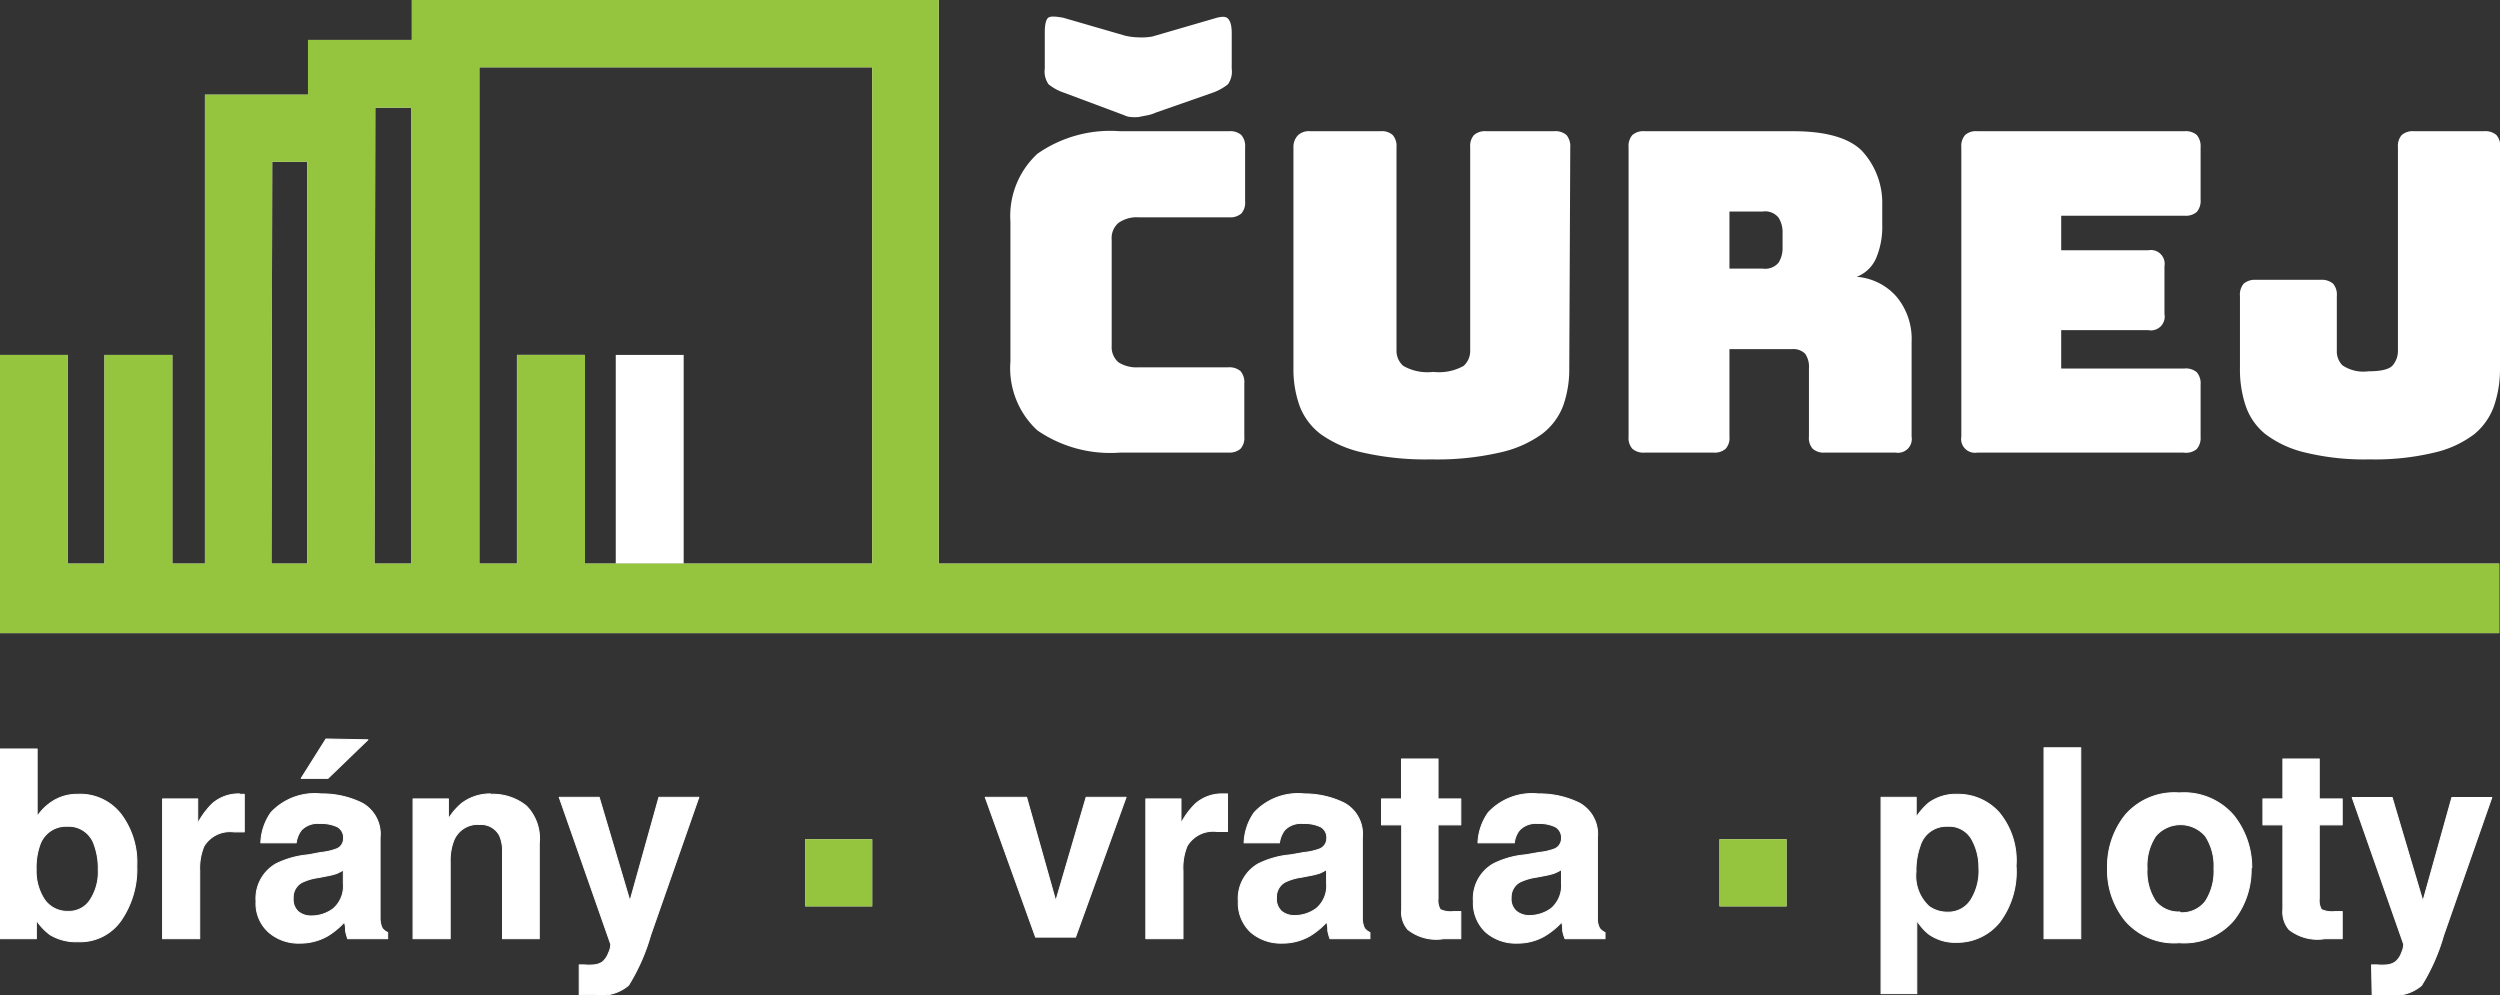
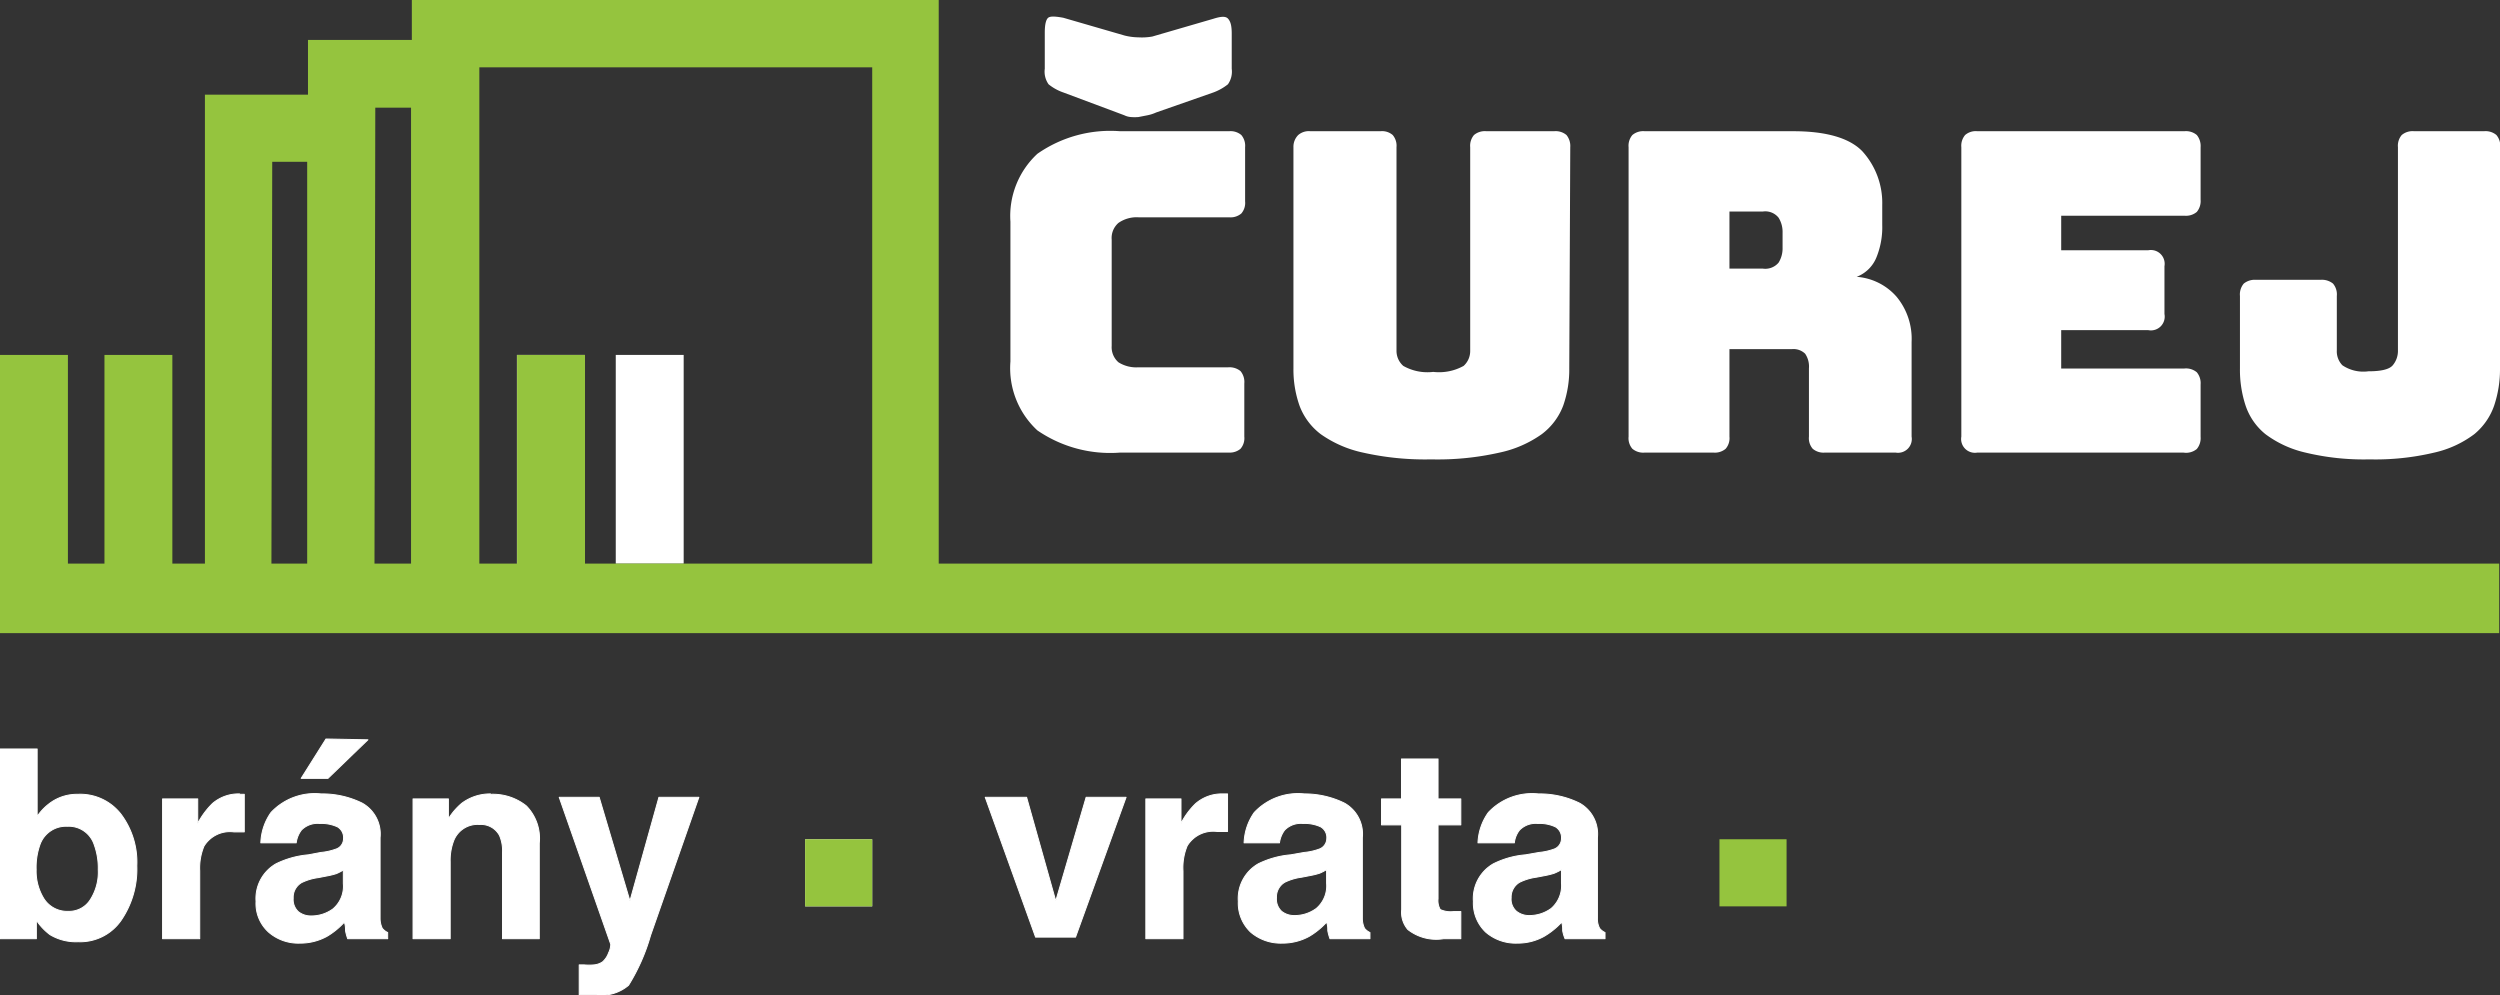
<svg xmlns="http://www.w3.org/2000/svg" id="Vrstva_1" data-name="Vrstva 1" viewBox="0 0 125.17 49.83">
  <rect x="0" y="0" width="125.17" height="49.83" fill="#333333" stroke="none" />
  <defs>
    <style>.cls-1{fill:#e7e4de;}.cls-2{fill:#fff;}.cls-3{fill:#fffffe;}.cls-4{fill:#95c43e;}.cls-5{fill:none;stroke:#fffffe;stroke-linejoin:round;stroke-width:0.05px;}</style>
  </defs>
  <title>logocurej-white</title>
  <polygon id="Fill-1" class="cls-1" points="25.88 29.16 29.28 29.16 29.28 17.77 25.88 17.77 25.88 29.16" />
  <polygon id="Fill-3" class="cls-2" points="30.83 28.22 34.23 28.22 34.23 17.77 30.83 17.77 30.83 28.22" />
  <polygon id="Fill-4" class="cls-3" points="40.31 45.38 43.67 45.38 43.67 42.02 40.31 42.02 40.31 45.38" />
  <polygon id="Fill-5" class="cls-4" points="40.31 45.38 43.67 45.38 43.67 42.02 40.31 42.02 40.31 45.38" />
-   <polygon id="Fill-6" class="cls-3" points="86.09 45.38 89.45 45.38 89.45 42.02 86.09 42.02 86.09 45.38" />
  <polygon id="Fill-7" class="cls-4" points="86.09 45.38 89.45 45.38 89.45 42.02 86.09 42.02 86.09 45.38" />
  <path id="Stroke-8" class="cls-5" d="M29,48.31h.24a2.83,2.83,0,0,0,.51,0,.92.92,0,0,0,.42-.15,1.08,1.08,0,0,0,.3-.45,1,1,0,0,0,.11-.43L28,39.92h2l1.54,5.19,1.45-5.19h2l-2.42,6.92a9.79,9.79,0,0,1-1.1,2.49,2.1,2.1,0,0,1-1.63.48h-.39l-.45,0ZM16.07,42.68a2.89,2.89,0,0,0,.73-.16.55.55,0,0,0,.4-.53.62.62,0,0,0-.3-.59,1.9,1.9,0,0,0-.89-.17,1.13,1.13,0,0,0-.92.33,1.35,1.35,0,0,0-.26.64H13.06a2.79,2.79,0,0,1,.51-1.52,3,3,0,0,1,2.51-.93,4.52,4.52,0,0,1,2.05.46,1.77,1.77,0,0,1,.9,1.73v3.23c0,.22,0,.5,0,.81a1.15,1.15,0,0,0,.11.5.75.75,0,0,0,.27.21V47h-2a2.43,2.43,0,0,1-.11-.4c0-.13,0-.27-.06-.43a3.76,3.76,0,0,1-.87.71,2.76,2.76,0,0,1-1.35.34,2.26,2.26,0,0,1-1.57-.55,1.93,1.93,0,0,1-.63-1.54,2,2,0,0,1,1-1.88,4.52,4.52,0,0,1,1.62-.45ZM3.89,39.77a2.58,2.58,0,0,1,2.17,1,4,4,0,0,1,.79,2.58,4.53,4.53,0,0,1-.78,2.72,2.49,2.49,0,0,1-2.16,1.08,2.52,2.52,0,0,1-1.4-.35,2.89,2.89,0,0,1-.69-.73V47H0v-9.5H1.86v3.38a2.69,2.69,0,0,1,.76-.75A2.28,2.28,0,0,1,3.89,39.77Zm8.1,0h.24v1.88l-.31,0H11.7a1.52,1.52,0,0,0-1.49.72A2.86,2.86,0,0,0,10,43.6V47H8.14v-7H9.9v1.23a4,4,0,0,1,.74-1A2,2,0,0,1,12,39.75Zm12.57,0a2.68,2.68,0,0,1,1.79.58A2.32,2.32,0,0,1,27,42.22V47H25.16V42.68a1.9,1.9,0,0,0-.15-.85,1.05,1.05,0,0,0-1-.55,1.28,1.28,0,0,0-1.29.8,2.75,2.75,0,0,0-.18,1.07V47H20.68v-7h1.77v1a3.25,3.25,0,0,1,.67-.78A2.37,2.37,0,0,1,24.56,39.75Zm-7.37,3.79a2.91,2.91,0,0,1-.35.18,3.9,3.9,0,0,1-.49.12l-.41.08a2.73,2.73,0,0,0-.84.25.85.85,0,0,0-.42.78.83.83,0,0,0,.26.68,1,1,0,0,0,.64.21,1.82,1.82,0,0,0,1.09-.35,1.48,1.48,0,0,0,.52-1.27ZM3.42,45.63a1.25,1.25,0,0,0,1.1-.58,2.55,2.55,0,0,0,.4-1.51,3.39,3.39,0,0,0-.2-1.24,1.34,1.34,0,0,0-1.35-.93A1.38,1.38,0,0,0,2,42.29a3.39,3.39,0,0,0-.19,1.25A2.62,2.62,0,0,0,2.2,45,1.38,1.38,0,0,0,3.42,45.63Zm15-8.59-2,1.93H15.08L16.32,37Z" transform="translate(0)" />
  <path id="Fill-9" class="cls-2" d="M29,48.31h.24a2.83,2.83,0,0,0,.51,0,.92.92,0,0,0,.42-.15,1.08,1.08,0,0,0,.3-.45,1,1,0,0,0,.11-.43L28,39.92h2l1.54,5.19,1.45-5.19h2l-2.42,6.92a9.79,9.79,0,0,1-1.1,2.49,2.1,2.1,0,0,1-1.63.48h-.39l-.45,0ZM16.07,42.68a2.89,2.89,0,0,0,.73-.16.55.55,0,0,0,.4-.53.62.62,0,0,0-.3-.59,1.9,1.9,0,0,0-.89-.17,1.13,1.13,0,0,0-.92.33,1.35,1.35,0,0,0-.26.64H13.06a2.79,2.79,0,0,1,.51-1.52,3,3,0,0,1,2.51-.93,4.52,4.52,0,0,1,2.05.46,1.77,1.77,0,0,1,.9,1.73v3.23c0,.22,0,.5,0,.81a1.15,1.15,0,0,0,.11.5.75.75,0,0,0,.27.21V47h-2a2.43,2.43,0,0,1-.11-.4c0-.13,0-.27-.06-.43a3.76,3.76,0,0,1-.87.71,2.76,2.76,0,0,1-1.35.34,2.26,2.26,0,0,1-1.57-.55,1.93,1.93,0,0,1-.63-1.54,2,2,0,0,1,1-1.88,4.52,4.52,0,0,1,1.62-.45ZM3.89,39.77a2.58,2.58,0,0,1,2.17,1,4,4,0,0,1,.79,2.58,4.53,4.53,0,0,1-.78,2.72,2.49,2.49,0,0,1-2.16,1.08,2.52,2.52,0,0,1-1.4-.35,2.89,2.89,0,0,1-.69-.73V47H0v-9.5H1.86v3.38a2.69,2.69,0,0,1,.76-.75A2.28,2.28,0,0,1,3.89,39.77Zm8.1,0h.24v1.88l-.31,0H11.7a1.52,1.52,0,0,0-1.49.72A2.86,2.86,0,0,0,10,43.6V47H8.14v-7H9.9v1.23a4,4,0,0,1,.74-1A2,2,0,0,1,12,39.75Zm12.57,0a2.68,2.68,0,0,1,1.79.58A2.32,2.32,0,0,1,27,42.22V47H25.16V42.68a1.9,1.9,0,0,0-.15-.85,1.05,1.05,0,0,0-1-.55,1.28,1.28,0,0,0-1.29.8,2.75,2.75,0,0,0-.18,1.07V47H20.68v-7h1.77v1a3.25,3.25,0,0,1,.67-.78A2.37,2.37,0,0,1,24.56,39.75Zm-7.37,3.79a2.91,2.91,0,0,1-.35.18,3.9,3.9,0,0,1-.49.12l-.41.08a2.73,2.73,0,0,0-.84.25.85.85,0,0,0-.42.78.83.83,0,0,0,.26.68,1,1,0,0,0,.64.21,1.82,1.82,0,0,0,1.09-.35,1.48,1.48,0,0,0,.52-1.27ZM3.42,45.63a1.25,1.25,0,0,0,1.1-.58,2.55,2.55,0,0,0,.4-1.51,3.39,3.39,0,0,0-.2-1.24,1.34,1.34,0,0,0-1.35-.93A1.38,1.38,0,0,0,2,42.29a3.39,3.39,0,0,0-.19,1.25A2.62,2.62,0,0,0,2.2,45,1.38,1.38,0,0,0,3.42,45.63Zm15-8.59-2,1.93H15.08L16.32,37Z" transform="translate(0)" />
  <path id="Stroke-10" class="cls-5" d="M65.3,42.68a2.89,2.89,0,0,0,.73-.16.57.57,0,0,0,.4-.53.62.62,0,0,0-.3-.59,1.9,1.9,0,0,0-.89-.17,1.13,1.13,0,0,0-.92.33,1.35,1.35,0,0,0-.26.64H62.29a2.79,2.79,0,0,1,.51-1.52,3,3,0,0,1,2.51-.93,4.52,4.52,0,0,1,2,.46,1.77,1.77,0,0,1,.9,1.73v3.23c0,.22,0,.5,0,.81a1.15,1.15,0,0,0,.11.5.75.75,0,0,0,.27.21V47h-2a2.43,2.43,0,0,1-.11-.4c0-.13,0-.27-.06-.43a3.76,3.76,0,0,1-.87.71,2.76,2.76,0,0,1-1.35.34,2.31,2.31,0,0,1-1.58-.55,2,2,0,0,1-.62-1.54,2,2,0,0,1,1-1.88,4.52,4.52,0,0,1,1.62-.45Zm11.76,0a3,3,0,0,0,.73-.16.56.56,0,0,0,.39-.53.62.62,0,0,0-.3-.59,1.85,1.85,0,0,0-.88-.17,1.13,1.13,0,0,0-.92.33,1.25,1.25,0,0,0-.26.64H74a2.79,2.79,0,0,1,.52-1.52,3,3,0,0,1,2.51-.93,4.52,4.52,0,0,1,2.05.46,1.77,1.77,0,0,1,.9,1.73v3.23c0,.22,0,.5,0,.81a1,1,0,0,0,.11.5.75.75,0,0,0,.27.21V47h-2a1.79,1.79,0,0,1-.12-.4c0-.13,0-.27-.05-.43a3.81,3.81,0,0,1-.88.71,2.69,2.69,0,0,1-1.34.34,2.29,2.29,0,0,1-1.58-.55,2,2,0,0,1-.62-1.54,2,2,0,0,1,1-1.88,4.4,4.4,0,0,1,1.61-.45ZM69.17,41.3V40h1V38H72v2h1.14V41.3H72V45a.9.9,0,0,0,.11.54,1.24,1.24,0,0,0,.67.1h.36V47l-.87,0a2.3,2.3,0,0,1-1.78-.46,1.32,1.32,0,0,1-.31-1V41.3ZM54.38,39.92h2l-2.53,7h-2l-2.52-7h2.07l1.46,5.19Zm6.84-.17h.24v1.88l-.31,0h-.22a1.52,1.52,0,0,0-1.49.72,2.86,2.86,0,0,0-.21,1.26V47H57.37v-7h1.76v1.23a3.74,3.74,0,0,1,.74-1A2,2,0,0,1,61.22,39.75Zm5.2,3.79a2.91,2.91,0,0,1-.35.18,3.9,3.9,0,0,1-.49.12l-.41.08a2.73,2.73,0,0,0-.84.25.85.85,0,0,0-.42.78.83.83,0,0,0,.26.68,1,1,0,0,0,.64.21,1.82,1.82,0,0,0,1.09-.35,1.48,1.48,0,0,0,.52-1.27Zm11.76,0a3,3,0,0,1-.36.18,3.68,3.68,0,0,1-.48.12l-.42.08a2.75,2.75,0,0,0-.83.25.86.86,0,0,0-.43.78.8.8,0,0,0,.27.68,1,1,0,0,0,.63.21,1.85,1.85,0,0,0,1.1-.35,1.5,1.5,0,0,0,.52-1.27Z" transform="translate(0)" />
  <path id="Fill-11" class="cls-2" d="M65.3,42.68a2.89,2.89,0,0,0,.73-.16.57.57,0,0,0,.4-.53.62.62,0,0,0-.3-.59,1.9,1.9,0,0,0-.89-.17,1.13,1.13,0,0,0-.92.33,1.35,1.35,0,0,0-.26.64H62.29a2.79,2.79,0,0,1,.51-1.52,3,3,0,0,1,2.51-.93,4.52,4.52,0,0,1,2,.46,1.77,1.77,0,0,1,.9,1.73v3.23c0,.22,0,.5,0,.81a1.15,1.15,0,0,0,.11.5.75.75,0,0,0,.27.21V47h-2a2.43,2.43,0,0,1-.11-.4c0-.13,0-.27-.06-.43a3.76,3.76,0,0,1-.87.71,2.76,2.76,0,0,1-1.35.34,2.31,2.31,0,0,1-1.58-.55,2,2,0,0,1-.62-1.54,2,2,0,0,1,1-1.88,4.52,4.52,0,0,1,1.62-.45Zm11.76,0a3,3,0,0,0,.73-.16.56.56,0,0,0,.39-.53.62.62,0,0,0-.3-.59,1.85,1.85,0,0,0-.88-.17,1.13,1.13,0,0,0-.92.33,1.25,1.25,0,0,0-.26.64H74a2.79,2.79,0,0,1,.52-1.52,3,3,0,0,1,2.51-.93,4.52,4.52,0,0,1,2.05.46,1.77,1.77,0,0,1,.9,1.73v3.23c0,.22,0,.5,0,.81a1,1,0,0,0,.11.5.75.75,0,0,0,.27.21V47h-2a1.79,1.79,0,0,1-.12-.4c0-.13,0-.27-.05-.43a3.81,3.81,0,0,1-.88.71,2.69,2.69,0,0,1-1.34.34,2.29,2.29,0,0,1-1.58-.55,2,2,0,0,1-.62-1.54,2,2,0,0,1,1-1.88,4.4,4.4,0,0,1,1.61-.45ZM69.17,41.3V40h1V38H72v2h1.14V41.3H72V45a.9.9,0,0,0,.11.54,1.24,1.24,0,0,0,.67.1h.36V47l-.87,0a2.3,2.3,0,0,1-1.78-.46,1.32,1.32,0,0,1-.31-1V41.3ZM54.38,39.92h2l-2.53,7h-2l-2.52-7h2.07l1.46,5.19Zm6.84-.17h.24v1.88l-.31,0h-.22a1.52,1.52,0,0,0-1.49.72,2.86,2.86,0,0,0-.21,1.26V47H57.37v-7h1.76v1.23a3.74,3.74,0,0,1,.74-1A2,2,0,0,1,61.22,39.75Zm5.2,3.79a2.91,2.91,0,0,1-.35.18,3.9,3.9,0,0,1-.49.12l-.41.08a2.73,2.73,0,0,0-.84.25.85.85,0,0,0-.42.78.83.83,0,0,0,.26.68,1,1,0,0,0,.64.21,1.82,1.82,0,0,0,1.09-.35,1.48,1.48,0,0,0,.52-1.27Zm11.76,0a3,3,0,0,1-.36.18,3.68,3.68,0,0,1-.48.12l-.42.08a2.75,2.75,0,0,0-.83.25.86.86,0,0,0-.43.78.8.8,0,0,0,.27.68,1,1,0,0,0,.63.21,1.85,1.85,0,0,0,1.1-.35,1.5,1.5,0,0,0,.52-1.27Z" transform="translate(0)" />
-   <path id="Stroke-12" class="cls-5" d="M118.74,48.31H119a2.94,2.94,0,0,0,.52,0,.88.88,0,0,0,.41-.15,1,1,0,0,0,.31-.45,1.17,1.17,0,0,0,.11-.43l-2.58-7.35h2l1.54,5.19,1.45-5.19h2l-2.42,6.92a9.79,9.79,0,0,1-1.1,2.49,2.11,2.11,0,0,1-1.63.48h-.39l-.45,0ZM98,39.77a2.75,2.75,0,0,1,2.09.91,3.76,3.76,0,0,1,.85,2.67,4.21,4.21,0,0,1-.83,2.83,2.72,2.72,0,0,1-2.15,1,2.26,2.26,0,0,1-1.4-.42,2.72,2.72,0,0,1-.59-.68v3.67H94.18V39.92h1.76v1a3.25,3.25,0,0,1,.63-.72A2.3,2.3,0,0,1,98,39.77Zm14.71,3.68a4.08,4.08,0,0,1-.89,2.65,3.27,3.27,0,0,1-2.71,1.1,3.24,3.24,0,0,1-2.7-1.1,4,4,0,0,1-.89-2.65,4.09,4.09,0,0,1,.89-2.64,3.24,3.24,0,0,1,2.7-1.11,3.28,3.28,0,0,1,2.71,1.11A4.15,4.15,0,0,1,112.74,43.45Zm.59-2.15V40h1V38h1.82v2h1.15V41.3h-1.15V45a.9.9,0,0,0,.11.54,1.28,1.28,0,0,0,.68.1h.36V47l-.88,0a2.31,2.31,0,0,1-1.78-.46,1.36,1.36,0,0,1-.31-1V41.3ZM104.18,47h-1.84V37.44h1.84Zm5-1.3a1.48,1.48,0,0,0,1.24-.57,2.76,2.76,0,0,0,.43-1.64,2.73,2.73,0,0,0-.43-1.63,1.64,1.64,0,0,0-2.49,0,2.66,2.66,0,0,0-.43,1.63,2.69,2.69,0,0,0,.43,1.64A1.48,1.48,0,0,0,109.14,45.66ZM99.08,43.44A2.86,2.86,0,0,0,98.71,42a1.3,1.3,0,0,0-1.21-.63,1.37,1.37,0,0,0-1.37,1,3.62,3.62,0,0,0-.2,1.28,2.07,2.07,0,0,0,.65,1.73,1.53,1.53,0,0,0,.92.29,1.33,1.33,0,0,0,1.17-.6A2.74,2.74,0,0,0,99.08,43.44Z" transform="translate(0)" />
-   <path id="Fill-13" class="cls-2" d="M118.74,48.31H119a2.94,2.94,0,0,0,.52,0,.88.88,0,0,0,.41-.15,1,1,0,0,0,.31-.45,1.17,1.17,0,0,0,.11-.43l-2.58-7.35h2l1.54,5.19,1.45-5.19h2l-2.42,6.92a9.79,9.79,0,0,1-1.1,2.49,2.11,2.11,0,0,1-1.63.48h-.39l-.45,0ZM98,39.77a2.75,2.75,0,0,1,2.09.91,3.76,3.76,0,0,1,.85,2.67,4.21,4.21,0,0,1-.83,2.83,2.72,2.72,0,0,1-2.15,1,2.26,2.26,0,0,1-1.4-.42,2.72,2.72,0,0,1-.59-.68v3.67H94.18V39.92h1.76v1a3.25,3.25,0,0,1,.63-.72A2.3,2.3,0,0,1,98,39.77Zm14.71,3.68a4.08,4.08,0,0,1-.89,2.65,3.27,3.27,0,0,1-2.71,1.1,3.24,3.24,0,0,1-2.7-1.1,4,4,0,0,1-.89-2.65,4.09,4.09,0,0,1,.89-2.64,3.24,3.24,0,0,1,2.7-1.11,3.28,3.28,0,0,1,2.71,1.11A4.15,4.15,0,0,1,112.74,43.45Zm.59-2.15V40h1V38h1.82v2h1.15V41.3h-1.15V45a.9.9,0,0,0,.11.54,1.28,1.28,0,0,0,.68.1h.36V47l-.88,0a2.31,2.31,0,0,1-1.78-.46,1.36,1.36,0,0,1-.31-1V41.3ZM104.18,47h-1.84V37.44h1.84Zm5-1.3a1.48,1.48,0,0,0,1.24-.57,2.76,2.76,0,0,0,.43-1.64,2.73,2.73,0,0,0-.43-1.63,1.64,1.64,0,0,0-2.49,0,2.66,2.66,0,0,0-.43,1.63,2.69,2.69,0,0,0,.43,1.64A1.48,1.48,0,0,0,109.14,45.66ZM99.08,43.44A2.86,2.86,0,0,0,98.71,42a1.3,1.3,0,0,0-1.21-.63,1.37,1.37,0,0,0-1.37,1,3.62,3.62,0,0,0-.2,1.28,2.07,2.07,0,0,0,.65,1.73,1.53,1.53,0,0,0,.92.29,1.33,1.33,0,0,0,1.17-.6A2.74,2.74,0,0,0,99.08,43.44Z" transform="translate(0)" />
-   <path id="Fill-14" class="cls-3" d="M47,28.22h78.13V31.7H0V17.77h3.4V28.22H5.23V17.77h3.4V28.22h1.63V4.74h5.16V2h5.2V0H47Zm-33.41,0h1.79V8.1H13.63Zm5.16,0h1.83V5.39H18.79ZM24,3.37V28.22h1.89V17.77h3.4V28.22H43.67V3.37Z" transform="translate(0)" />
  <path id="Fill-15" class="cls-4" d="M47,28.22h78.13V31.7H0V17.77h3.4V28.22H5.23V17.77h3.4V28.22h1.63V4.74h5.16V2h5.2V0H47Zm-33.41,0h1.79V8.1H13.63Zm5.16,0h1.83V5.39H18.79ZM24,3.37V28.22h1.89V17.77h3.4V28.22H43.67V3.37Z" transform="translate(0)" />
  <path id="Fill-16" class="cls-2" d="M61.54,22.66H56.08a6.44,6.44,0,0,1-4.14-1.11,4.24,4.24,0,0,1-1.35-3.45v-7A4.24,4.24,0,0,1,51.94,7.7a6.37,6.37,0,0,1,4.14-1.13h5.46a.83.83,0,0,1,.61.19.83.83,0,0,1,.19.61v2.71a.81.81,0,0,1-.19.61.83.83,0,0,1-.61.19H57a1.59,1.59,0,0,0-1,.28,1,1,0,0,0-.34.84v5.32a1,1,0,0,0,.34.82,1.67,1.67,0,0,0,1,.25h4.5a.87.87,0,0,1,.61.19.85.85,0,0,1,.19.62v2.66a.81.81,0,0,1-.19.61A.83.83,0,0,1,61.54,22.66ZM57.69,1.83,60.75.94c.38-.12.62-.14.74,0s.18.34.18.74V3.44a1.1,1.1,0,0,1-.19.78,2.62,2.62,0,0,1-.73.41l-2.86,1a2,2,0,0,1-.43.14L57,5.86a2.34,2.34,0,0,1-.38,0,.9.9,0,0,1-.33-.09L53.24,4.63a2.43,2.43,0,0,1-.74-.41,1.1,1.1,0,0,1-.19-.78V1.63c0-.4.06-.65.17-.74s.38-.07.76,0l3.07.89a3,3,0,0,0,.69.09A3,3,0,0,0,57.69,1.83Z" transform="translate(0)" />
  <path id="Fill-17" class="cls-2" d="M78.57,18.44a5.46,5.46,0,0,1-.3,1.86,3.2,3.2,0,0,1-1.08,1.44,5.68,5.68,0,0,1-2.11.92,14,14,0,0,1-3.42.34,14.16,14.16,0,0,1-3.42-.34,5.75,5.75,0,0,1-2.11-.92,3.18,3.18,0,0,1-1.07-1.44,5.46,5.46,0,0,1-.3-1.86V7.37A.83.83,0,0,1,65,6.76a.81.81,0,0,1,.61-.19h3.51a.81.81,0,0,1,.61.19.83.83,0,0,1,.19.61v10.2a1,1,0,0,0,.34.75,2.45,2.45,0,0,0,1.5.3,2.53,2.53,0,0,0,1.52-.3,1,1,0,0,0,.33-.75V7.37a.83.83,0,0,1,.19-.61.84.84,0,0,1,.62-.19h3.39a.84.84,0,0,1,.62.19.87.87,0,0,1,.19.61Z" transform="translate(0)" />
  <path id="Fill-18" class="cls-2" d="M86.59,10.59v2.86h1.68a.87.87,0,0,0,.78-.3,1.35,1.35,0,0,0,.2-.75v-.76a1.34,1.34,0,0,0-.2-.74.85.85,0,0,0-.78-.31Zm-.8,12.07H82.35a.84.84,0,0,1-.62-.19.81.81,0,0,1-.19-.61V7.37a.83.83,0,0,1,.19-.61.84.84,0,0,1,.62-.19h7.44c1.67,0,2.82.35,3.45,1a3.84,3.84,0,0,1,1,2.69v1a4,4,0,0,1-.28,1.6,1.74,1.74,0,0,1-1,1,2.94,2.94,0,0,1,2,1,3.3,3.3,0,0,1,.75,2.26v4.74a.69.69,0,0,1-.8.8H91.37a.83.83,0,0,1-.61-.19.81.81,0,0,1-.19-.61V18.44a1.14,1.14,0,0,0-.19-.73.84.84,0,0,0-.66-.23H86.59v4.38a.81.81,0,0,1-.19.61A.83.83,0,0,1,85.79,22.66Z" transform="translate(0)" />
  <path id="Fill-19" class="cls-2" d="M109.32,22.66H99a.69.69,0,0,1-.8-.8V7.37a.83.83,0,0,1,.19-.61A.81.81,0,0,1,99,6.57h10.37a.84.84,0,0,1,.62.19.87.87,0,0,1,.19.61V10a.85.85,0,0,1-.19.61.84.84,0,0,1-.62.19h-6.17v1.73h4.36a.69.69,0,0,1,.81.8v2.39a.69.69,0,0,1-.81.81h-4.36v1.92h6.17a.84.84,0,0,1,.62.19.85.85,0,0,1,.19.61v2.62a.85.85,0,0,1-.19.61A.84.84,0,0,1,109.32,22.66Z" transform="translate(0)" />
  <path id="Fill-20" class="cls-2" d="M125.17,18.44a5.72,5.72,0,0,1-.29,1.86,3.21,3.21,0,0,1-1,1.44,5.24,5.24,0,0,1-2,.92,12.71,12.71,0,0,1-3.24.34,12.46,12.46,0,0,1-3.21-.34,5.34,5.34,0,0,1-2-.92,3.1,3.1,0,0,1-1-1.44,5.72,5.72,0,0,1-.28-1.86V14.82a.84.84,0,0,1,.19-.62.87.87,0,0,1,.61-.19h3.24a.88.88,0,0,1,.62.19.84.84,0,0,1,.19.62v2.72a1,1,0,0,0,.28.75,1.88,1.88,0,0,0,1.3.3c.65,0,1.05-.1,1.22-.3a1.12,1.12,0,0,0,.26-.75V7.37a.83.83,0,0,1,.19-.61.84.84,0,0,1,.62-.19h3.5a.84.84,0,0,1,.62.19.83.83,0,0,1,.19.61Z" transform="translate(0)" />
</svg>